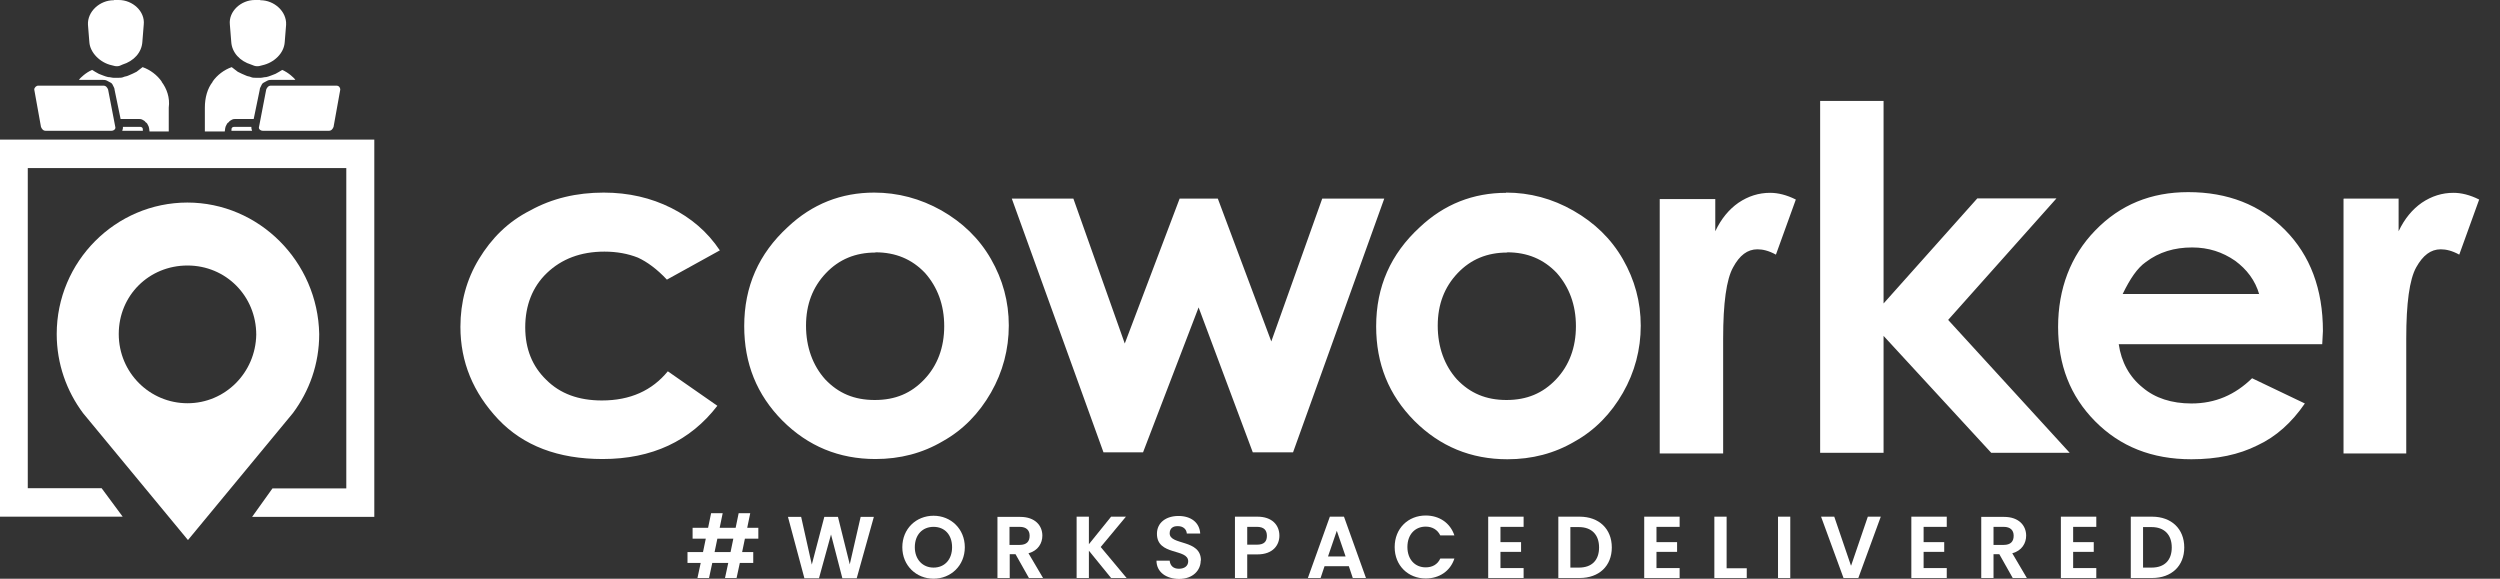
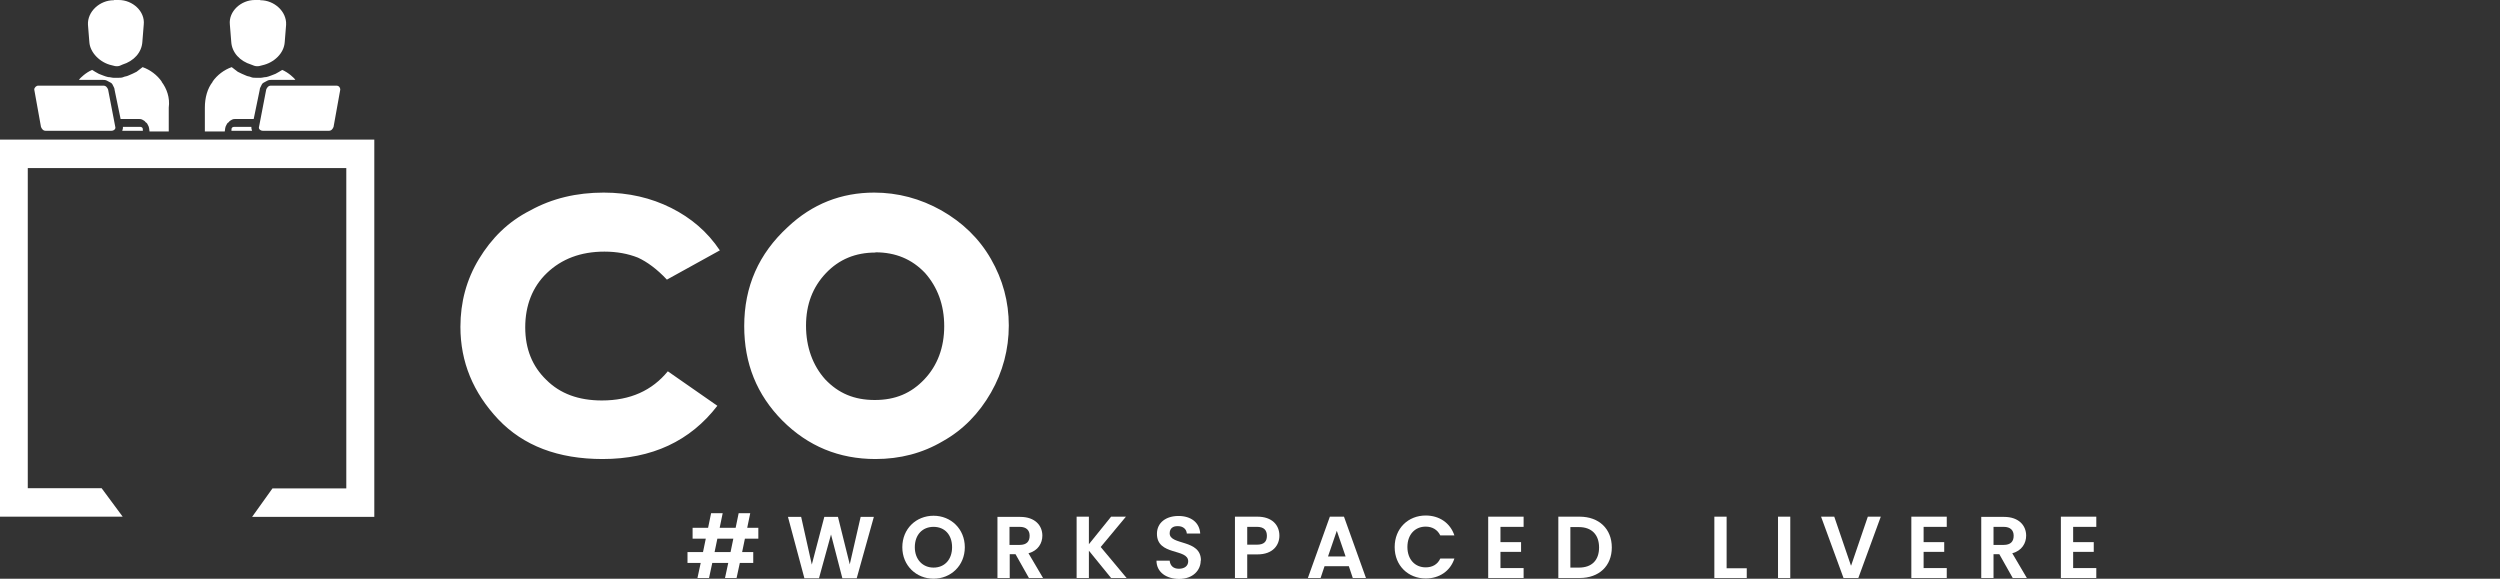
<svg xmlns="http://www.w3.org/2000/svg" width="108" height="25" viewBox="0 0 108 25" fill="none">
  <rect x="0" y="0" width="108" height="25" fill="#333333" stroke="none" />
  <g clip-path="url(#clip0_105_60)">
    <path fill-rule="evenodd" clip-rule="evenodd" d="M16.17 6.03V22.33H10.89L11.77 21.1H14.96V7.26H1.2V21.09H4.39L5.3 22.32H0V6.03H16.17Z" fill="white" />
-     <path fill-rule="evenodd" clip-rule="evenodd" d="M8.1 8.75C4.99 8.75 2.45 11.3 2.45 14.43C2.45 15.72 2.88 16.9 3.59 17.85L8.12 23.33L12.65 17.85C13.36 16.9 13.79 15.73 13.79 14.43C13.73 11.3 11.19 8.75 8.09 8.75H8.1ZM8.1 17.42C6.47 17.42 5.13 16.1 5.13 14.43C5.13 12.76 6.44 11.47 8.1 11.47C9.76 11.47 11.07 12.79 11.07 14.46C11.04 16.1 9.73 17.42 8.1 17.42Z" fill="white" />
-     <path fill-rule="evenodd" clip-rule="evenodd" d="M101.25 8.58H103.62V9.99C103.88 9.44 104.22 9.04 104.62 8.76C105.05 8.47 105.5 8.33 105.99 8.33C106.33 8.33 106.7 8.42 107.1 8.62L106.24 11C105.93 10.83 105.67 10.77 105.44 10.77C105.01 10.77 104.67 11.03 104.38 11.55C104.09 12.07 103.95 13.1 103.95 14.62V19.59H101.24V8.6L101.25 8.58ZM97.6 12.72C97.43 12.12 97.06 11.63 96.55 11.26C96.01 10.89 95.41 10.69 94.7 10.69C93.93 10.69 93.27 10.89 92.7 11.32C92.33 11.58 92.02 12.04 91.7 12.7H97.6V12.73V12.72ZM100.31 14.87H91.53C91.64 15.64 91.99 16.28 92.56 16.74C93.1 17.2 93.82 17.43 94.67 17.43C95.7 17.43 96.55 17.06 97.29 16.34L99.57 17.43C99 18.26 98.32 18.87 97.52 19.24C96.72 19.64 95.78 19.84 94.67 19.84C92.96 19.84 91.59 19.29 90.51 18.2C89.43 17.11 88.91 15.76 88.91 14.12C88.91 12.48 89.45 11.05 90.51 9.96C91.59 8.84 92.93 8.3 94.53 8.3C96.24 8.3 97.64 8.85 98.72 9.94C99.8 11.03 100.35 12.49 100.35 14.3L100.32 14.87H100.31ZM78.63 4.36H81.37V13.11L85.42 8.57H88.84L84.16 13.82L89.41 19.56H86.02L81.37 14.51V19.56H78.63V4.36ZM74.1 8.58V9.99C74.36 9.44 74.7 9.04 75.1 8.76C75.53 8.47 75.98 8.33 76.47 8.33C76.81 8.33 77.18 8.42 77.58 8.62L76.72 11C76.41 10.83 76.15 10.77 75.92 10.77C75.49 10.77 75.15 11.03 74.87 11.55C74.58 12.07 74.44 13.1 74.44 14.62V19.59H71.7V8.6H74.1V8.58ZM65.11 10.91C64.25 10.91 63.54 11.2 62.97 11.8C62.4 12.4 62.11 13.15 62.11 14.07C62.11 14.99 62.4 15.79 62.94 16.39C63.51 16.99 64.2 17.28 65.08 17.28C65.96 17.28 66.65 16.99 67.22 16.39C67.79 15.79 68.08 15.01 68.08 14.09C68.08 13.17 67.79 12.4 67.25 11.79C66.68 11.19 65.97 10.9 65.11 10.9V10.91ZM65.06 8.32C66.09 8.32 67.06 8.58 67.97 9.1C68.88 9.62 69.6 10.31 70.11 11.2C70.62 12.09 70.88 13.04 70.88 14.07C70.88 15.1 70.62 16.08 70.11 16.97C69.6 17.86 68.91 18.58 68.03 19.07C67.15 19.59 66.18 19.84 65.12 19.84C63.55 19.84 62.21 19.29 61.1 18.18C59.99 17.06 59.45 15.71 59.45 14.1C59.45 12.38 60.08 10.97 61.33 9.82C62.39 8.82 63.64 8.33 65.07 8.33L65.06 8.32ZM43.72 8.58H46.37L48.59 14.84L50.96 8.58H52.61L54.92 14.75L57.12 8.58H59.8L55.86 19.54H54.12L51.78 13.28L49.38 19.54H47.67L43.71 8.58H43.72Z" fill="white" />
    <path fill-rule="evenodd" clip-rule="evenodd" d="M37.82 10.91C36.96 10.91 36.25 11.2 35.68 11.8C35.11 12.4 34.82 13.15 34.82 14.07C34.82 14.99 35.11 15.79 35.65 16.39C36.22 16.99 36.9 17.28 37.79 17.28C38.68 17.28 39.36 16.99 39.93 16.39C40.5 15.79 40.79 15.01 40.79 14.09C40.79 13.17 40.5 12.4 39.96 11.79C39.39 11.19 38.68 10.9 37.82 10.9V10.91ZM37.76 8.32C38.79 8.32 39.76 8.58 40.67 9.09C41.58 9.61 42.3 10.3 42.81 11.19C43.32 12.08 43.58 13.03 43.58 14.06C43.58 15.09 43.32 16.07 42.81 16.96C42.3 17.85 41.61 18.57 40.73 19.06C39.85 19.58 38.88 19.83 37.82 19.83C36.25 19.83 34.91 19.28 33.8 18.17C32.69 17.05 32.15 15.7 32.15 14.09C32.15 12.37 32.78 10.96 34.03 9.81C35.09 8.81 36.34 8.32 37.77 8.32H37.76ZM31.09 10.82L28.81 12.08C28.38 11.62 27.95 11.31 27.56 11.13C27.13 10.96 26.65 10.87 26.11 10.87C25.08 10.87 24.26 11.19 23.63 11.79C23 12.39 22.69 13.2 22.69 14.14C22.69 15.08 23 15.83 23.6 16.41C24.2 17.01 25 17.3 26 17.3C27.23 17.3 28.17 16.87 28.85 16.04L30.99 17.53C29.82 19.05 28.17 19.83 26.03 19.83C24.12 19.83 22.61 19.26 21.52 18.11C20.44 16.96 19.89 15.64 19.89 14.12C19.89 13.06 20.15 12.08 20.69 11.19C21.23 10.3 21.94 9.58 22.91 9.09C23.85 8.57 24.91 8.32 26.08 8.32C27.16 8.32 28.13 8.55 28.99 8.98C29.85 9.41 30.56 10.01 31.1 10.82H31.09Z" fill="white" />
    <path fill-rule="evenodd" clip-rule="evenodd" d="M4.93 0H5.13C5.73 0 6.27 0.49 6.21 1.06L6.15 1.81C6.12 2.27 5.78 2.64 5.29 2.79C5.12 2.88 5.03 2.88 4.83 2.82C4.32 2.71 3.89 2.27 3.86 1.82L3.8 1.07C3.77 0.5 4.31 0.01 4.91 0.01L4.93 0Z" fill="white" />
    <path fill-rule="evenodd" clip-rule="evenodd" d="M6.16 5.65H5.28C5.28 5.65 5.31 5.56 5.31 5.54V5.48H6.05C6.05 5.48 6.11 5.48 6.14 5.51C6.17 5.54 6.17 5.57 6.17 5.6V5.66L6.16 5.65Z" fill="white" />
    <path fill-rule="evenodd" clip-rule="evenodd" d="M6.99 3.53C6.79 3.24 6.48 3.01 6.16 2.9C6.07 2.96 5.99 3.04 5.9 3.1C5.79 3.16 5.67 3.21 5.53 3.27C5.47 3.3 5.39 3.3 5.33 3.33C5.27 3.36 5.19 3.36 5.13 3.36H4.9C4.84 3.36 4.76 3.33 4.67 3.33C4.53 3.3 4.41 3.24 4.27 3.19C4.16 3.13 4.07 3.08 3.98 3.02C3.84 3.08 3.72 3.16 3.61 3.25C3.55 3.31 3.47 3.36 3.41 3.45H4.41C4.47 3.45 4.55 3.45 4.61 3.48C4.67 3.51 4.72 3.54 4.78 3.57C4.84 3.6 4.87 3.66 4.89 3.71C4.92 3.77 4.95 3.82 4.95 3.88L5.21 5.14H5.98C6.04 5.14 6.09 5.14 6.15 5.17C6.21 5.2 6.26 5.23 6.29 5.28C6.35 5.31 6.38 5.37 6.4 5.42C6.43 5.45 6.46 5.62 6.46 5.68H7.29V4.65C7.35 4.22 7.2 3.82 6.98 3.53H6.99Z" fill="white" />
    <path fill-rule="evenodd" clip-rule="evenodd" d="M1.65 3.7H4.47C4.58 3.7 4.64 3.79 4.67 3.87L4.98 5.48C5.01 5.57 4.92 5.65 4.81 5.65H1.97C1.86 5.65 1.8 5.56 1.77 5.48L1.48 3.87C1.48 3.78 1.57 3.7 1.65 3.7Z" fill="white" />
    <path fill-rule="evenodd" clip-rule="evenodd" d="M11.24 0H11.01C10.41 0 9.87 0.49 9.93 1.06L9.99 1.81C10.02 2.27 10.36 2.64 10.85 2.79C11.05 2.88 11.14 2.88 11.33 2.82C11.84 2.71 12.27 2.3 12.3 1.82L12.36 1.07C12.39 0.5 11.85 0.01 11.25 0.01L11.24 0Z" fill="white" />
    <path fill-rule="evenodd" clip-rule="evenodd" d="M10.01 5.65H10.89C10.89 5.65 10.86 5.56 10.86 5.54V5.48H10.12C10.12 5.48 10.06 5.48 10.03 5.51C10 5.54 10 5.57 10 5.6V5.66L10.01 5.65Z" fill="white" />
    <path fill-rule="evenodd" clip-rule="evenodd" d="M9.18 3.53C9.38 3.24 9.69 3.01 10.01 2.9C10.1 2.96 10.18 3.04 10.27 3.1C10.38 3.16 10.5 3.21 10.64 3.27C10.7 3.3 10.78 3.3 10.84 3.33C10.9 3.36 10.98 3.36 11.04 3.36H11.27C11.33 3.36 11.41 3.33 11.5 3.33C11.64 3.3 11.76 3.24 11.9 3.19C12.01 3.13 12.1 3.08 12.19 3.02C12.33 3.08 12.45 3.16 12.56 3.25C12.62 3.31 12.7 3.36 12.76 3.45H11.76C11.7 3.45 11.62 3.45 11.56 3.48C11.5 3.51 11.45 3.54 11.39 3.57C11.33 3.6 11.3 3.66 11.28 3.71C11.25 3.77 11.22 3.82 11.22 3.88L10.96 5.14H10.19C10.13 5.14 10.08 5.14 10.02 5.17C9.96 5.2 9.91 5.23 9.88 5.28C9.82 5.31 9.79 5.37 9.77 5.42C9.74 5.45 9.71 5.62 9.71 5.68H8.85V4.65C8.85 4.22 8.96 3.82 9.19 3.53H9.18Z" fill="white" />
    <path fill-rule="evenodd" clip-rule="evenodd" d="M14.52 3.7H11.7C11.59 3.7 11.53 3.79 11.5 3.87L11.19 5.48C11.16 5.57 11.25 5.65 11.36 5.65H14.21C14.32 5.65 14.38 5.56 14.41 5.48L14.7 3.87C14.7 3.78 14.64 3.7 14.53 3.7H14.52Z" fill="white" />
-     <path d="M31.56 23.85H30.87L30.99 23.27H31.68L31.56 23.85ZM31.32 24.97H31.82L31.96 24.32H32.54V23.85H32.06L32.18 23.27H32.76V22.8H32.28L32.41 22.17H31.91L31.78 22.8H31.09L31.22 22.17H30.72L30.59 22.8H29.92V23.27H30.49L30.37 23.85H29.7V24.32H30.27L30.13 24.97H30.63L30.77 24.32H31.46L31.32 24.97Z" fill="white" />
+     <path d="M31.56 23.85H30.87L30.99 23.27H31.68L31.56 23.85ZM31.32 24.97H31.82L31.96 24.32H32.54V23.85H32.06L32.18 23.27H32.76V22.8H32.28L32.41 22.17H31.91L31.78 22.8H31.09L31.22 22.17H30.72L30.59 22.8H29.92V23.27H30.49L30.37 23.85H29.7V24.32H30.27L30.13 24.97H30.63L30.77 24.32H31.46Z" fill="white" />
    <path d="M34.76 24.98H35.38L35.9 23.09L36.39 24.98H37.01L37.75 22.33H37.18L36.71 24.38L36.2 22.33H35.61L35.07 24.39L34.61 22.33H34.04L34.75 24.98H34.76Z" fill="white" />
    <path d="M41.68 23.64C41.68 22.85 41.08 22.28 40.33 22.28C39.58 22.28 38.98 22.84 38.98 23.64C38.98 24.44 39.59 25 40.33 25C41.07 25 41.68 24.44 41.68 23.64ZM39.52 23.64C39.52 23.1 39.85 22.76 40.33 22.76C40.81 22.76 41.13 23.1 41.13 23.64C41.13 24.18 40.8 24.52 40.33 24.52C39.86 24.52 39.52 24.17 39.52 23.64Z" fill="white" />
    <path d="M44.48 23.15C44.48 23.39 44.35 23.54 44.05 23.54H43.61V22.76H44.05C44.34 22.76 44.48 22.91 44.48 23.14V23.15ZM43.09 22.32V24.97H43.62V23.94H43.87L44.45 24.97H45.06L44.43 23.9C44.85 23.79 45.03 23.46 45.03 23.14C45.03 22.7 44.71 22.33 44.08 22.33H43.09V22.32Z" fill="white" />
    <path d="M48 24.97H48.67L47.55 23.63L48.64 22.32H48L47.04 23.51V22.32H46.51V24.97H47.04V23.79L48 24.97Z" fill="white" />
    <path d="M51.88 24.21C51.88 23.28 50.53 23.57 50.53 23.04C50.53 22.82 50.68 22.72 50.89 22.73C51.12 22.73 51.26 22.87 51.27 23.05H51.85C51.82 22.57 51.45 22.29 50.91 22.29C50.37 22.29 49.98 22.58 49.98 23.06C49.98 24.02 51.33 23.68 51.33 24.25C51.33 24.44 51.18 24.57 50.93 24.57C50.68 24.57 50.55 24.43 50.53 24.22H49.96C49.96 24.72 50.39 25.01 50.94 25.01C51.54 25.01 51.87 24.63 51.87 24.22L51.88 24.21Z" fill="white" />
    <path d="M53.88 23.53V22.76H54.3C54.6 22.76 54.73 22.9 54.73 23.15C54.73 23.4 54.6 23.53 54.3 23.53H53.88ZM55.27 23.14C55.27 22.68 54.95 22.32 54.32 22.32H53.35V24.97H53.88V23.95H54.32C55 23.95 55.27 23.54 55.27 23.14Z" fill="white" />
    <path d="M58.45 24.97H59.01L58.06 22.32H57.45L56.5 24.97H57.05L57.22 24.46H58.27L58.44 24.97H58.45ZM58.13 24.04H57.37L57.75 22.93L58.13 24.04Z" fill="white" />
    <path d="M60.25 23.64C60.25 24.43 60.83 24.99 61.59 24.99C62.17 24.99 62.65 24.68 62.83 24.13H62.22C62.1 24.39 61.87 24.51 61.59 24.51C61.13 24.51 60.8 24.17 60.8 23.63C60.8 23.09 61.13 22.75 61.59 22.75C61.87 22.75 62.1 22.88 62.22 23.13H62.83C62.65 22.59 62.18 22.27 61.59 22.27C60.83 22.27 60.25 22.83 60.25 23.63V23.64Z" fill="white" />
    <path d="M65.82 22.32H64.29V24.97H65.82V24.54H64.82V23.84H65.71V23.42H64.82V22.76H65.82V22.33V22.32Z" fill="white" />
    <path d="M68.24 22.32H67.32V24.97H68.24C69.08 24.97 69.63 24.45 69.63 23.65C69.63 22.85 69.08 22.32 68.24 22.32ZM67.84 24.52V22.77H68.21C68.76 22.77 69.08 23.1 69.08 23.65C69.08 24.2 68.77 24.52 68.21 24.52H67.84Z" fill="white" />
-     <path d="M72.56 22.32H71.03V24.97H72.56V24.54H71.56V23.84H72.45V23.42H71.56V22.76H72.56V22.33V22.32Z" fill="white" />
    <path d="M74.06 22.32V24.97H75.46V24.55H74.59V22.32H74.06Z" fill="white" />
    <path d="M76.81 24.97H77.34V22.32H76.81V24.97Z" fill="white" />
    <path d="M79.96 24.43L79.24 22.32H78.67L79.64 24.97H80.28L81.25 22.32H80.69L79.97 24.43H79.96Z" fill="white" />
    <path d="M84.1 22.32H82.57V24.97H84.1V24.54H83.1V23.84H83.99V23.42H83.1V22.76H84.1V22.33V22.32Z" fill="white" />
    <path d="M86.99 23.15C86.99 23.39 86.86 23.54 86.56 23.54H86.12V22.76H86.56C86.85 22.76 86.99 22.91 86.99 23.14V23.15ZM85.59 22.32V24.97H86.12V23.94H86.37L86.95 24.97H87.56L86.93 23.9C87.35 23.79 87.53 23.46 87.53 23.14C87.53 22.7 87.21 22.33 86.58 22.33H85.59V22.32Z" fill="white" />
    <path d="M90.56 22.32H89.03V24.97H90.56V24.54H89.56V23.84H90.45V23.42H89.56V22.76H90.56V22.33V22.32Z" fill="white" />
-     <path d="M92.97 22.32H92.05V24.97H92.97C93.81 24.97 94.36 24.45 94.36 23.65C94.36 22.85 93.81 22.32 92.97 22.32ZM92.58 24.52V22.77H92.95C93.5 22.77 93.82 23.1 93.82 23.65C93.82 24.2 93.51 24.52 92.95 24.52H92.58Z" fill="white" />
  </g>
  <defs>
    <clipPath id="clip0_105_60">
      <rect width="107.1" height="25" fill="white" />
    </clipPath>
  </defs>
</svg>